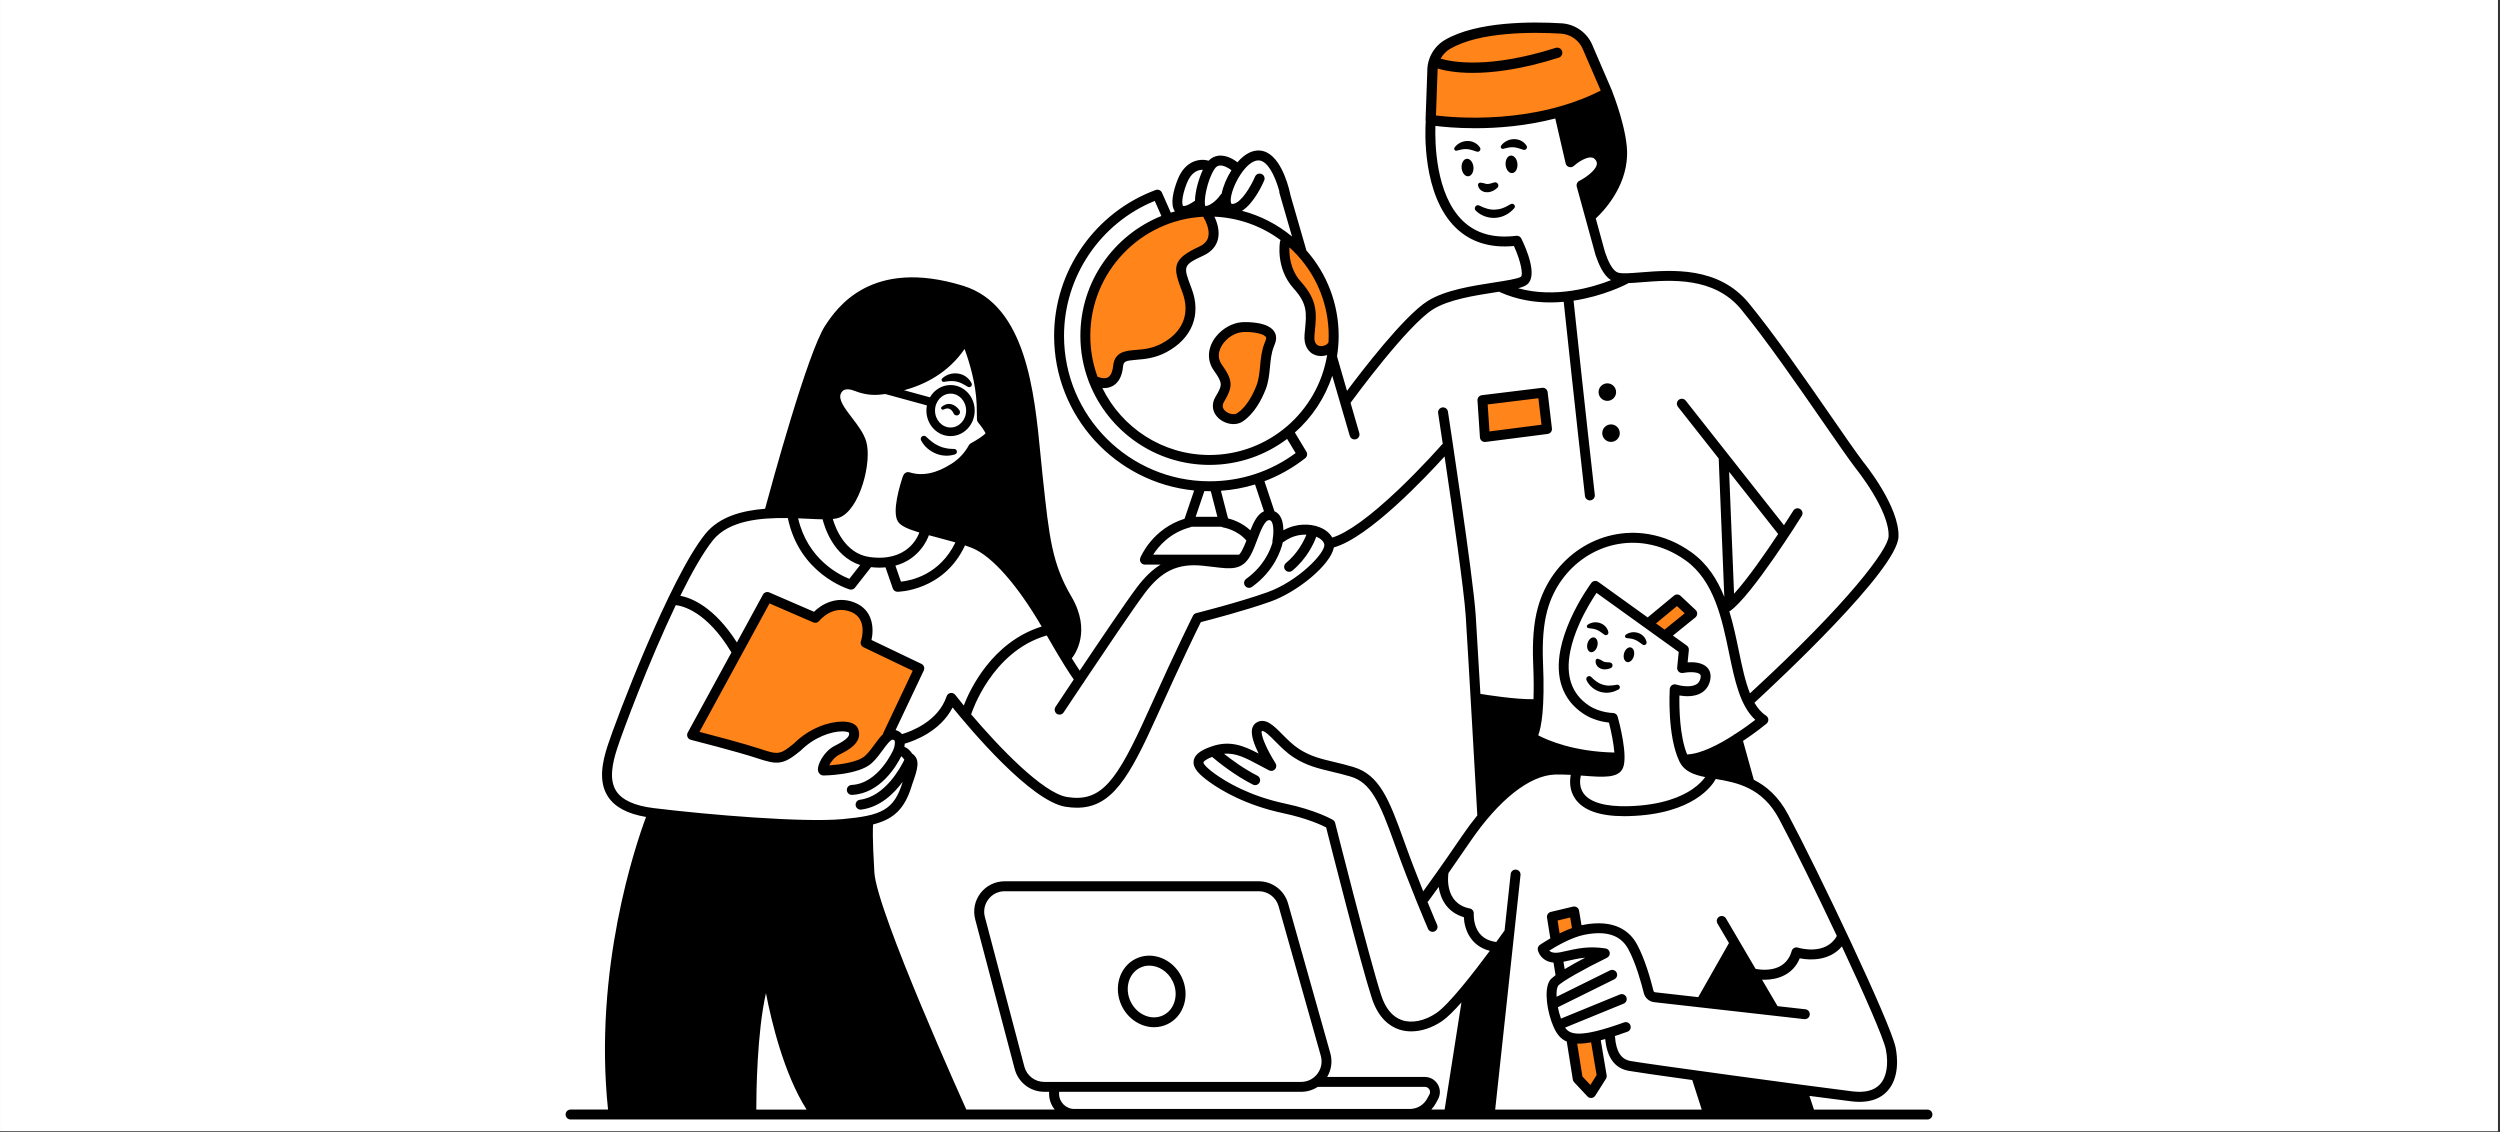
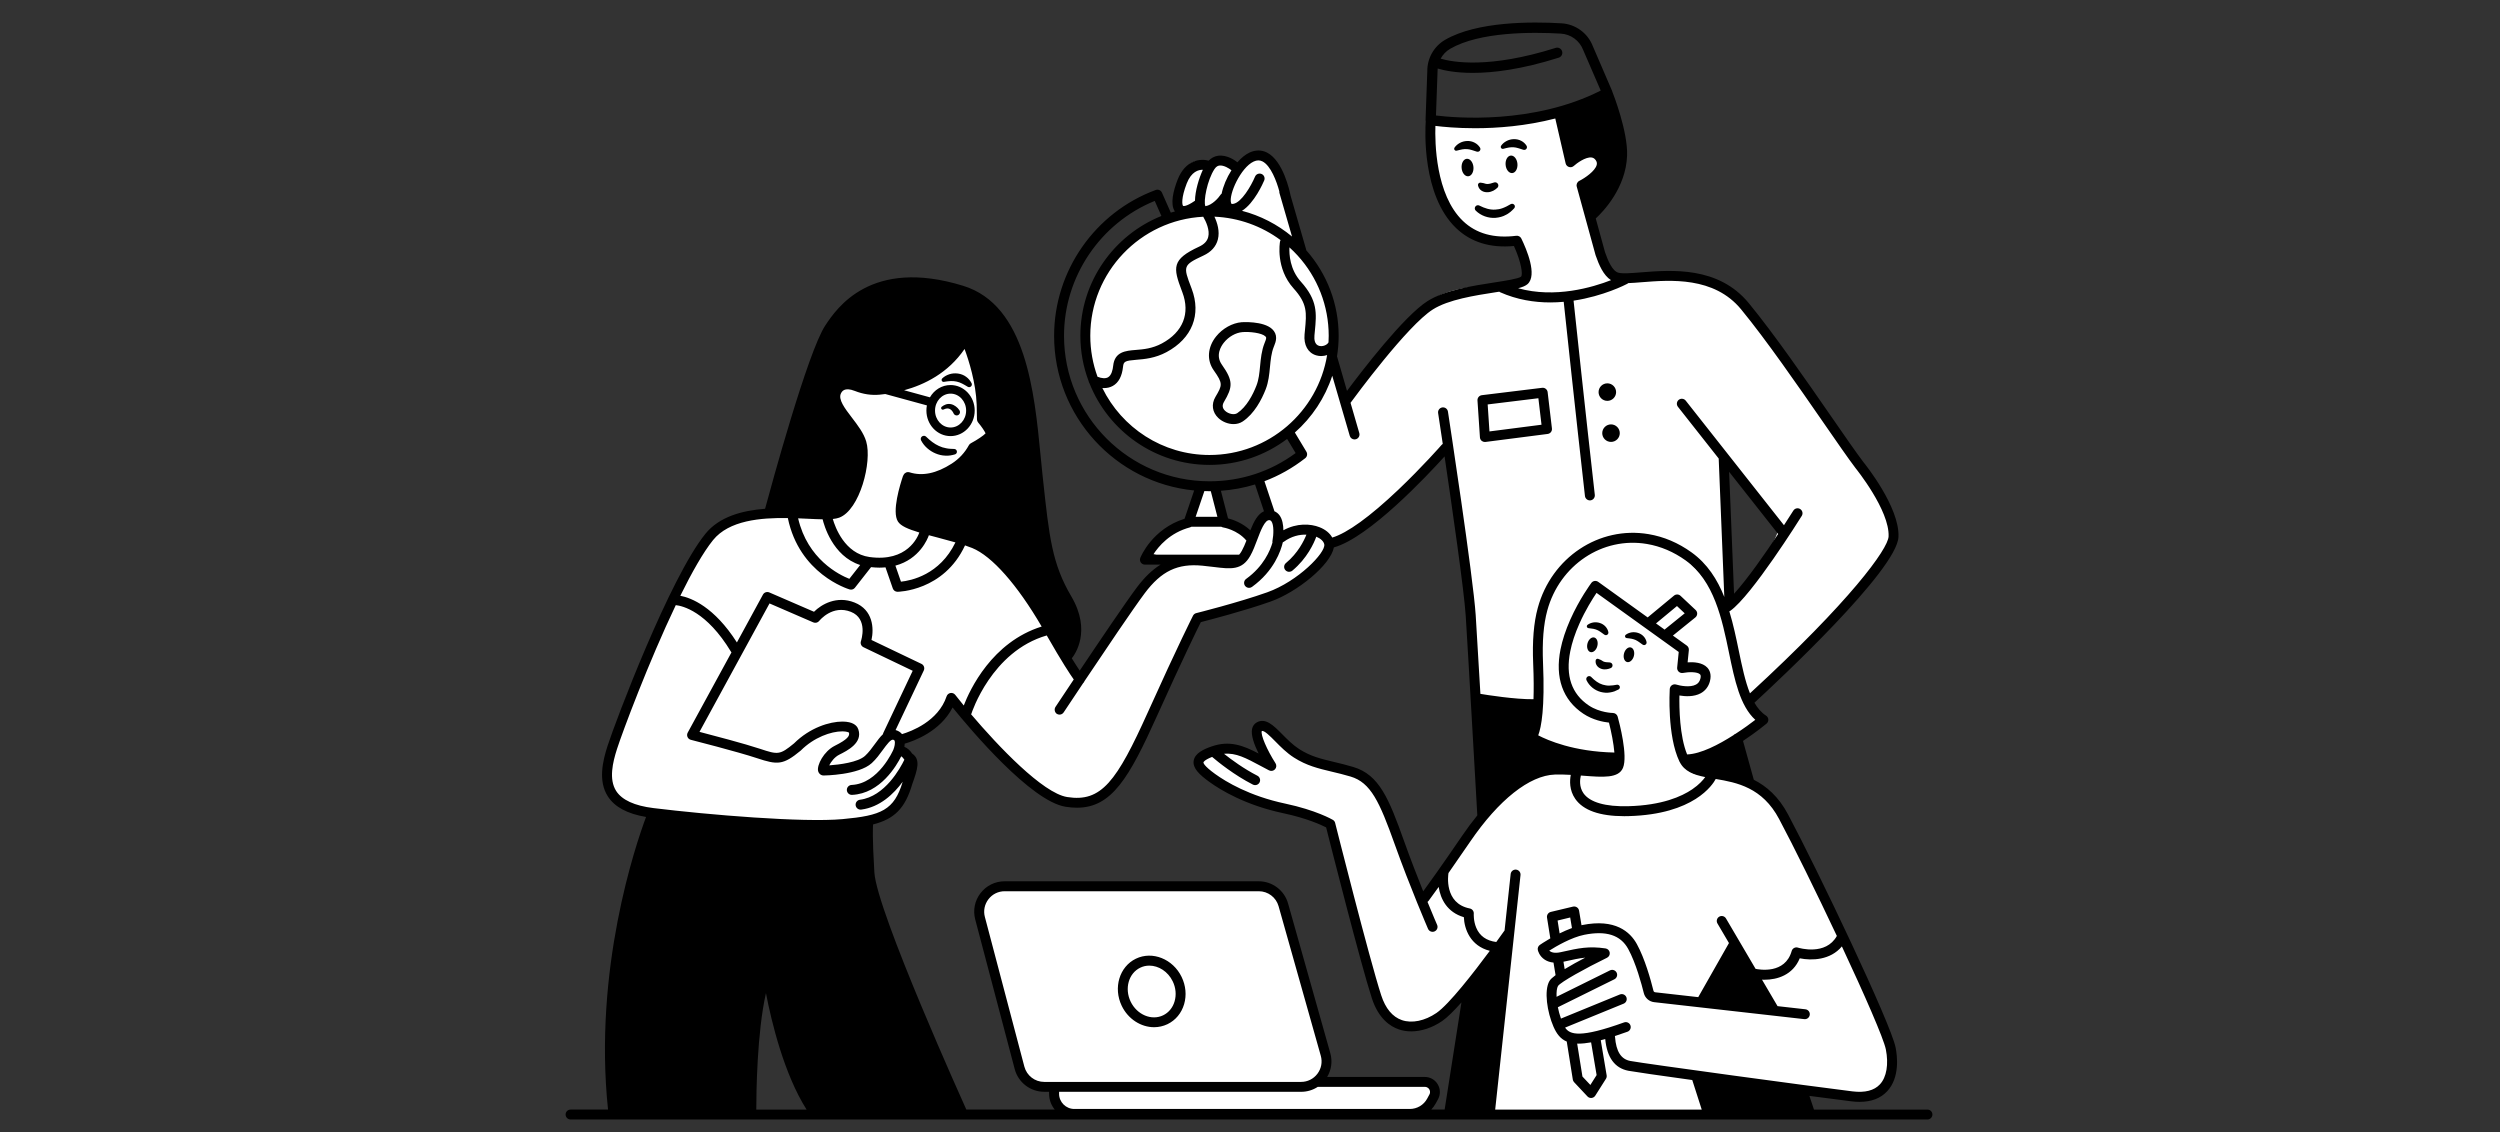
<svg xmlns="http://www.w3.org/2000/svg" width="806" viewBox="0 0 604.5 273.75" height="365" preserveAspectRatio="xMidYMid meet">
  <rect x="0" y="0" width="604.5" height="273.75" fill="#333333" stroke="none" />
  <defs>
    <clipPath id="5009e555c1">
      <path d="M 0.027 0 L 603.973 0 L 603.973 273.5 L 0.027 273.5 Z M 0.027 0 " clip-rule="nonzero" />
    </clipPath>
    <clipPath id="3c8a6963b6">
      <path d="M 136.762 5 L 467.211 5 L 467.211 271 L 136.762 271 Z M 136.762 5 " clip-rule="nonzero" />
    </clipPath>
  </defs>
  <g clip-path="url(#5009e555c1)">
-     <path fill="#ffffff" d="M 0.027 0 L 603.973 0 L 603.973 273.5 L 0.027 273.5 Z M 0.027 0 " fill-opacity="1" fill-rule="nonzero" />
-     <path fill="#ffffff" d="M 0.027 0 L 603.973 0 L 603.973 273.5 L 0.027 273.5 Z M 0.027 0 " fill-opacity="1" fill-rule="nonzero" />
-   </g>
+     </g>
  <path fill="#ffffff" d="M 262.656 81.191 C 262.656 64.73 275.996 51.391 292.457 51.391 C 308.918 51.391 322.258 64.73 322.258 81.191 C 322.258 97.652 308.918 110.992 292.457 110.992 C 275.996 110.992 262.656 97.652 262.656 81.191 Z M 302.504 52.621 C 309.195 53.957 314.777 60.211 314.777 60.211 C 314.777 60.211 315.004 55.973 311.652 49.496 C 308.301 43.016 306.516 37.219 303.613 37.441 C 300.711 37.668 299.598 40.348 299.598 40.348 C 299.598 40.348 299.824 39.227 296.695 38.785 C 293.57 38.34 292.008 40.121 292.008 40.121 C 292.008 40.121 289.105 36.996 286.426 41.242 C 283.746 45.488 284.645 51.062 284.645 51.062 C 287.77 49.719 295.801 51.289 302.504 52.621 Z M 456.805 253.273 C 458.445 261.312 454.871 266.367 448.766 265.176 C 444.727 264.391 424.535 262.102 409.953 260.215 L 412.465 269.789 L 360.238 268.75 L 364.703 226.191 L 362.621 229.32 C 362.621 229.32 350.57 245.836 344.762 247.617 C 338.957 249.402 334.352 245.09 333.301 241.965 C 332.254 238.836 321.84 199.559 321.84 199.559 C 321.84 199.559 307.406 194.352 300.566 192.715 C 293.73 191.074 289.848 184.531 289.848 184.531 C 289.699 182.004 293.863 181.262 297.582 181.262 C 301.301 181.262 305.469 183.043 305.469 183.043 C 305.469 183.043 303.98 178.43 304.574 176.199 C 305.164 173.965 306.508 174.863 308.742 178.43 C 310.973 181.996 318.113 184.828 324.359 186.02 C 330.605 187.211 333.582 191.379 335.078 194.352 C 336.566 197.328 344.449 217.266 344.449 217.266 L 348.547 212.758 C 348.465 211.98 348.473 211.469 348.473 211.469 C 348.473 211.469 355.32 200.75 362.758 192.723 C 370.195 184.684 381.73 186.324 381.73 186.324 C 388.422 187.441 391.328 186.098 391.477 182.453 C 390.285 184.164 382.625 182.973 377.938 181.414 C 373.25 179.852 369.461 179.852 371.469 175.605 C 373.477 171.367 372.141 160.875 372.586 150.391 C 372.762 146.293 374.402 142.781 376.332 140.016 C 375.148 141.445 374.164 142.977 373.484 144.59 C 370.355 151.957 371.922 170.031 371.922 170.031 C 369.02 171.816 356.969 168.695 356.969 168.695 C 356.969 168.695 355.848 151.285 355.184 142.809 C 354.512 134.328 349.602 107.992 349.602 107.992 C 349.602 107.992 335.543 121.605 331.965 125.402 C 328.391 129.195 321.809 132.547 321.809 132.547 C 321.695 135.449 314.555 140.918 309.531 143.59 C 304.508 146.262 290.113 149.398 290.113 149.398 C 290.113 149.398 281.301 167.145 280.738 168.594 C 280.18 170.039 273.375 191.25 261.883 194.367 C 250.402 197.488 233.473 172.117 233.426 172.055 C 233.199 172.613 233.09 172.941 233.09 172.941 L 229.961 169.152 C 229.961 169.152 228.402 171.832 223.938 176.07 C 219.477 180.309 218.133 179.195 217.246 177.852 C 216.973 177.453 216.668 177.277 216.285 177.324 C 217.934 177.926 217.398 181.867 217.398 181.867 C 217.398 181.867 219.332 181.715 220.668 184.102 C 222.004 186.484 218.59 191.832 217.691 193.625 C 216.797 195.41 215.461 198.238 209.879 198.832 C 204.297 199.422 183.316 199.871 171.266 198.238 C 159.211 196.602 145.082 197.496 146.566 184.996 C 148.055 172.496 162.34 144.598 162.34 144.598 C 162.34 144.598 166.578 134.777 173.496 128.082 C 180.414 121.387 199.832 124.508 199.832 124.508 C 200.266 127.828 201.418 130.012 203.312 131.648 C 200.824 128.418 199.832 124.508 199.832 124.508 C 199.832 124.508 202.961 123.723 205.527 121.828 C 208.094 119.934 208.766 112.008 208.766 108.992 C 208.766 105.977 204.754 101.066 202.633 98.5 C 200.512 95.93 202.969 93.699 202.969 93.699 C 204.754 92.141 205.426 93.477 209.773 94.035 C 214.125 94.594 217.699 93.699 223.387 91.805 C 229.082 89.91 233.656 82.656 233.656 82.656 C 233.656 82.656 233.656 82.656 235.105 86.117 C 236.551 89.582 237.113 95.602 237.113 97.609 C 237.113 99.617 238.23 101.961 238.781 103.633 C 239.344 105.305 239.117 105.527 237.887 106.535 C 236.664 107.543 235.992 108.207 232.082 112.672 C 228.18 117.133 219.469 116.352 219.469 116.352 C 219.469 116.352 217.461 122.707 217.98 125.316 C 218.5 127.922 223.594 128.625 223.594 128.625 C 237.543 130.746 239.109 133.875 244.238 138.336 C 249.371 142.797 254.281 153.066 254.281 153.066 C 254.125 153.102 253.98 153.141 253.82 153.172 L 261.09 163.555 C 261.09 163.555 275.934 141.68 277.715 139.559 C 279.238 137.762 283.738 135.879 288.816 135.352 C 281.598 135.504 277.789 133.496 277.789 133.496 C 279.125 129.922 287.457 125.906 287.457 125.906 L 289.984 118.172 L 293.855 117.879 L 295.938 126.211 C 297.129 125.914 302.926 129.035 302.926 129.035 C 302.926 129.035 302.629 130.676 301.438 133.051 C 300.246 135.426 300.543 134.387 291.547 135.207 C 297.68 135.207 298.574 136.215 300.359 134.871 C 302.141 133.539 304.375 123.828 307.613 124.379 L 304.039 116.23 C 309.844 114.223 314.531 109.086 314.531 109.086 L 310.957 104.848 C 317.648 100.16 322.562 88.332 322.562 88.332 L 325.016 97.484 C 325.016 97.484 338.852 79.184 344.883 73.602 C 350.906 68.02 363.184 69.363 363.184 69.363 C 367.867 69.137 368.766 66.684 368.539 63.117 C 368.316 59.539 364.965 57.98 364.965 57.98 C 344.652 60.883 345.547 28.293 345.547 28.293 C 353.066 30.676 377.465 27.703 377.465 27.703 L 380.441 38.266 C 380.441 38.266 385.945 35.738 387.137 38.562 C 388.328 41.387 382.969 44.809 382.969 44.809 C 382.969 44.809 386.238 59.836 387.582 63.41 C 388.926 66.988 393.309 67.133 393.309 67.133 C 393.309 67.133 408.488 66.684 415.406 68.914 C 422.324 71.145 428.582 82.527 428.582 82.527 L 428.371 83.062 C 436.082 93.645 453.016 116.918 455.59 120.691 C 458.941 125.602 459.164 126.051 455.59 133.863 C 452.016 141.68 435.273 158.418 430.812 162.211 C 427.363 165.137 424.852 168.863 423.27 168.977 C 424.695 171.84 425.902 173.824 425.902 173.824 C 425.902 173.824 417.863 180.516 412.953 182.746 C 408.043 184.98 407.816 184.754 406.035 180.742 C 405.844 180.316 405.691 179.812 405.57 179.277 C 405.73 180.547 405.945 181.805 406.258 182.973 C 408.043 189.668 415.266 186.914 415.266 186.914 C 415.266 186.914 424.191 188.105 428.211 192.57 C 432.227 197.031 445.328 226.496 445.328 226.496 C 445.328 226.496 455.164 245.242 456.805 253.273 Z M 204.984 175.766 C 205.465 175.973 205.91 176.301 206.375 176.797 C 206.535 176.965 206.641 177.133 206.711 177.285 C 207.289 176.309 206.609 175.812 204.984 175.766 Z M 196.258 177.836 C 197.922 177.207 199.258 176.676 200.379 176.285 C 200.059 176.352 199.723 176.422 199.379 176.492 C 197.809 176.844 196.578 177.438 195.531 178.125 C 195.762 178.027 196.004 177.934 196.258 177.836 Z M 199.824 186.762 C 200.715 186.562 201.707 186.418 202.711 186.242 C 202.41 186.266 202.113 186.293 201.832 186.316 C 198.707 186.539 199.152 186.988 200.273 183.859 C 200.93 182.02 201.977 181.18 203.227 180.309 C 202.266 180.805 201.387 181.348 201.016 182.004 C 199.824 184.082 197.145 187.363 199.824 186.762 Z M 223.418 128.996 C 222.746 130.312 219.898 134.809 212.102 135.762 C 218.59 137.824 222.562 130.723 223.418 128.996 Z M 233.434 172.008 C 233.535 171.816 235.816 167.656 238.773 162.93 C 235.785 166.664 234.105 170.352 233.434 172.008 Z M 314.707 128.227 C 312.164 128.441 309.645 129.402 309.645 129.402 C 309.766 128.738 309.668 128.074 309.477 127.449 C 309.461 129.172 308.867 130.969 308.867 130.969 C 308.867 130.969 309.293 129.914 314.707 128.227 Z M 355.23 223.488 C 354.887 222.449 354.711 221.531 354.641 221.012 C 354.734 221.93 354.938 222.754 355.23 223.488 Z M 397.758 195.383 C 406.164 195.281 410.898 192.027 413.273 189.578 C 411.066 191.633 406.586 194.289 397.758 195.383 Z M 412.168 162.754 C 412.281 163.098 412.336 163.496 412.312 163.992 C 412.367 163.488 412.312 163.09 412.168 162.754 Z M 388.816 131.379 C 410.305 126.594 417.961 148.965 418.781 155.965 C 419.055 158.273 419.824 160.844 420.766 163.281 C 419.199 156.93 417.223 147.031 417.223 147.031 C 424.812 142.566 430.172 127.836 430.172 127.836 L 417.473 111.535 C 417.641 115.094 418.793 139.633 418.793 142.117 C 418.793 144.797 417.23 147.031 417.23 147.031 C 412.098 134.082 401.387 128.73 393.574 130.066 C 392.016 130.34 390.414 130.785 388.816 131.379 Z M 378.16 162.656 C 378.32 164.832 379.098 166.617 380.168 168.078 C 379.496 166.594 378.883 164.809 378.16 162.656 Z M 428.973 244.938 L 424.062 236.156 C 424.062 236.156 421.832 232.438 420.789 230.207 C 419.75 227.977 419.152 228.566 419.152 228.566 L 411.113 242.5 Z M 424.734 236.191 C 424.758 236.191 424.773 236.191 424.797 236.191 C 424.773 236.191 424.758 236.191 424.734 236.191 Z M 424.277 236.172 C 424.332 236.172 424.406 236.184 424.484 236.184 C 424.414 236.184 424.34 236.184 424.277 236.172 Z M 424.094 236.164 C 424.117 236.164 424.164 236.172 424.254 236.172 C 424.18 236.172 424.125 236.164 424.094 236.164 Z M 442.016 229.992 C 438.578 231.566 434.188 230.359 434.188 230.359 C 434.188 230.359 438.426 231.91 442.016 229.992 Z M 341.484 261.605 L 318.57 261.16 C 318.57 261.16 322.441 259.969 320.953 254.312 C 319.465 248.66 310.094 217.562 310.094 217.562 C 310.094 217.562 309.051 214.293 305.477 214.293 C 301.902 214.293 243.277 213.547 243.277 213.547 C 243.277 213.547 235.984 215.484 236.434 220.984 C 236.879 226.488 245.805 260.711 248.484 261.605 C 251.164 262.504 255.035 262.797 255.035 262.797 C 255.035 262.797 254.883 267.711 257.266 268.605 C 259.648 269.5 343.125 269.195 343.125 269.195 C 343.125 269.195 347.441 266.668 347.137 263.992 C 346.844 261.312 341.484 261.605 341.484 261.605 Z M 341.484 261.605 " fill-opacity="1" fill-rule="evenodd" />
  <path fill="#000000" d="M 197.594 84.988 C 198.785 81.566 203.098 67.133 221.547 68.473 C 240 69.809 244.016 79.336 246.691 86.926 C 249.371 94.516 252.348 126.652 253.539 132.906 C 254.73 139.152 258.602 143.766 260.09 148.973 C 261.578 154.18 257.707 159.09 257.707 159.09 C 257.707 159.09 254.434 153.883 251.754 148.973 C 249.078 144.062 242.973 136.023 237.918 132.602 C 232.855 129.18 219.621 127.242 217.98 125.309 C 216.34 123.371 219.621 115.637 219.621 115.637 C 219.621 115.637 221.699 116.086 227.355 114.742 C 233.008 113.406 235.984 108.047 235.984 108.047 C 235.984 108.047 239.855 105.367 239.559 104.473 C 239.262 103.578 237.625 100.602 237.625 100.602 C 238.215 95.844 233.906 82.445 233.906 82.445 C 233.906 82.445 233.906 82.445 230.035 86.613 C 226.164 90.781 219.766 92.27 214.109 93.906 C 208.457 95.547 206.969 91.379 203.992 93.164 C 201.016 94.949 201.914 96.883 205.031 101.348 C 208.961 106.961 208.75 106.703 208.457 112.949 C 208.16 119.195 203.84 123.965 200.723 124.41 C 197.594 124.859 186.141 123.82 186.141 123.82 L 187.926 116.527 C 187.926 116.535 196.402 88.406 197.594 84.988 Z M 157.422 196.359 C 157.422 196.359 143.137 246.355 148.941 268.676 L 181.312 268.676 C 181.312 268.676 182.871 241.004 185.324 236.758 C 185.324 236.758 192.242 266.445 197.602 269.566 L 232.863 269.566 C 232.863 269.566 227.73 257.512 224.164 249.473 C 220.59 241.438 213.895 226.039 212.336 218.449 C 210.773 210.859 209.43 204.613 209.879 198.809 C 209.871 198.816 179.52 201.719 157.422 196.359 Z M 377.488 27.703 L 380.465 38.266 C 380.465 38.266 384.633 35.586 386.414 37.371 C 388.199 39.156 385.969 43.473 382.992 44.809 L 384.93 51.656 C 384.93 51.656 394.551 46.816 391.918 32.906 C 389.84 21.895 388.344 22.496 388.344 22.496 Z M 356.961 168.688 L 358.742 197.633 C 358.742 197.633 365.293 187.219 373.027 186.324 C 380.762 185.426 388.801 187.516 390.887 185.426 C 392.973 183.34 391.477 182.453 391.477 182.453 C 391.477 182.453 381.656 185.133 370.645 177.988 L 371.906 170.031 Z M 350.113 268.453 L 360.23 268.75 L 364.695 226.191 L 355.168 239.582 Z M 408.145 183.043 C 408.145 183.043 408.145 186.617 415.289 186.914 C 422.43 187.211 423.621 189.891 423.621 189.891 L 419.75 179.477 Z M 428.973 244.938 L 419.152 228.566 L 411.113 241.957 Z M 409.93 260.414 L 413.504 269.637 L 437.609 269.047 L 435.531 263.688 Z M 409.93 260.414 " fill-opacity="1" fill-rule="evenodd" />
-   <path fill="#ff8419" d="M 382.848 9.25 C 385.977 11.328 388.352 22.496 388.352 22.496 C 371.234 33.211 345.57 28.301 345.57 28.301 C 345.57 28.301 345.5 24.727 345.793 19.672 C 346.09 14.609 347.73 13.121 347.73 13.121 C 357.703 2.852 379.723 7.164 382.848 9.25 Z M 180.488 181.852 C 185.695 183.492 188.668 183.188 189.859 182.746 C 191.051 182.301 197.156 177.684 199.387 176.5 C 201.617 175.309 205.938 173.824 206.375 176.797 C 206.824 179.773 202.953 180.371 201.016 182.004 C 199.082 183.645 198.34 186.02 199.824 186.762 C 201.312 187.508 208.008 185.426 209.496 184.082 C 210.984 182.746 214.855 177.684 214.855 177.684 L 222.148 162.066 L 209.648 155.219 C 209.648 155.219 212.469 149.566 206.824 146.887 C 201.168 144.207 196.555 148.965 196.555 148.965 L 185.695 144.949 L 167.539 177.684 C 167.539 177.684 175.281 180.211 180.488 181.852 Z M 287.547 51.949 C 283.973 52.398 276.5 55.629 272.141 58.535 C 267.793 61.438 263.879 70.809 262.207 76.832 C 260.539 82.855 263.992 89.781 264.777 91.789 C 265.559 93.797 267.68 92.57 269.238 91.117 C 270.797 89.668 269.801 86.766 271.695 86.543 C 273.59 86.316 280.066 84.309 283.41 82.527 C 286.762 80.742 287.648 77.617 287.984 74.379 C 288.32 71.137 285.195 67.793 285.754 64.445 C 286.316 61.094 291 60.98 293.121 57.637 C 295.238 54.293 292.449 51.383 292.449 51.383 C 292.449 51.383 291.113 51.512 287.547 51.949 Z M 295.023 81.414 C 295.023 81.414 292.344 84.43 293.801 87.438 C 295.258 90.445 296.703 91.34 296.031 93.684 C 295.359 96.027 293.465 99.379 296.59 100.602 C 299.719 101.824 303.398 97.363 304.629 94.242 C 305.859 91.125 305.852 86.766 306.859 84.309 C 307.867 81.855 308.867 80.961 306.637 79.848 C 304.398 78.734 297.918 76.504 295.023 81.414 Z M 310.867 58.094 C 310.867 58.094 309.422 63.898 311.875 66.797 C 314.332 69.691 316.004 70.922 316.449 73.938 C 316.898 76.953 315.555 80.184 316.562 82.641 C 317.57 85.094 319.242 86.879 321.359 84.309 C 323.48 81.742 323.367 80.734 322.695 76.945 C 322.023 73.152 321.023 67.793 319.234 65.898 C 317.449 64.004 310.867 58.094 310.867 58.094 Z M 359.191 96.594 L 359.641 105.227 L 373.477 103.145 L 372.578 94.812 Z M 402.34 153.438 L 408.891 148.523 L 405.691 145.324 L 399.812 150.91 Z M 382.023 224.816 L 381.395 220.906 L 375.738 221.984 L 376.508 227.168 Z M 386.215 250.832 L 380.043 251.008 L 381.41 260.23 L 384.832 264.551 L 387.809 260.68 Z M 386.215 250.832 " fill-opacity="1" fill-rule="evenodd" />
  <g clip-path="url(#3c8a6963b6)">
    <path fill="#000000" d="M 222.723 106.496 C 222.523 106.121 222.668 105.656 223.043 105.465 C 223.348 105.305 223.707 105.367 223.938 105.594 L 224.02 105.672 C 224.426 106.074 224.945 106.52 225.434 106.887 C 225.938 107.266 226.473 107.574 227.027 107.832 C 227.578 108.09 228.16 108.281 228.77 108.383 C 229.379 108.52 230.008 108.535 230.672 108.559 L 230.746 108.559 C 231.113 108.574 231.402 108.887 231.387 109.254 C 231.379 109.551 231.168 109.793 230.906 109.871 C 230.168 110.086 229.379 110.238 228.578 110.176 C 227.777 110.152 226.977 109.961 226.234 109.648 C 225.492 109.344 224.805 108.902 224.211 108.383 C 223.602 107.84 223.125 107.266 222.723 106.496 Z M 233.617 91.117 C 233.059 90.691 232.352 90.422 231.641 90.324 C 230.93 90.223 230.211 90.285 229.562 90.492 C 228.906 90.707 228.328 91.02 227.816 91.516 C 227.715 91.621 227.648 91.781 227.684 91.941 C 227.723 92.203 227.969 92.379 228.234 92.34 L 228.32 92.324 C 228.832 92.246 229.387 92.156 229.891 92.141 C 230.395 92.125 230.875 92.164 231.32 92.27 C 231.77 92.379 232.191 92.516 232.617 92.738 C 233.059 92.934 233.465 93.227 233.961 93.5 L 234.039 93.539 C 234.215 93.637 234.441 93.645 234.633 93.547 C 234.961 93.387 235.09 92.996 234.938 92.676 C 234.625 92.078 234.191 91.523 233.617 91.117 Z M 393.414 160.082 C 394.07 160.258 394.812 159.609 395.07 158.633 C 395.324 157.66 394.996 156.73 394.34 156.555 C 393.688 156.379 392.941 157.027 392.688 158.004 C 392.43 158.977 392.758 159.906 393.414 160.082 Z M 385.504 154.148 C 384.848 153.973 384.105 154.621 383.848 155.594 C 383.594 156.57 383.922 157.5 384.578 157.676 C 385.23 157.852 385.977 157.203 386.23 156.227 C 386.488 155.25 386.16 154.324 385.504 154.148 Z M 387.848 160.004 C 387.688 159.953 387.598 159.891 387.496 159.824 C 387.391 159.777 387.246 159.641 387.094 159.578 L 386.473 159.324 C 386.441 159.305 386.398 159.297 386.359 159.289 C 386.105 159.258 385.863 159.434 385.832 159.691 C 385.762 160.211 385.887 160.625 386.184 161.027 C 386.48 161.41 386.918 161.641 387.328 161.762 C 387.75 161.883 388.145 161.875 388.504 161.824 C 388.863 161.777 389.199 161.664 389.504 161.531 C 389.727 161.426 389.895 161.203 389.91 160.938 C 389.941 160.547 389.648 160.211 389.254 160.18 L 389.184 160.172 C 388.91 160.145 388.656 160.137 388.422 160.121 C 388.199 160.09 387.992 160.066 387.848 160.004 Z M 385.023 166.266 C 385.602 166.746 386.297 167.113 387.039 167.312 C 387.785 167.504 388.566 167.574 389.305 167.434 C 389.68 167.398 390.023 167.266 390.375 167.168 C 390.711 167.039 391.039 166.879 391.352 166.719 C 391.582 166.602 391.719 166.344 391.68 166.074 C 391.621 165.738 391.301 165.512 390.965 165.57 L 390.902 165.578 C 390.293 165.68 389.719 165.785 389.16 165.777 C 388.598 165.801 388.062 165.695 387.551 165.551 C 387.039 165.402 386.559 165.16 386.105 164.848 C 385.664 164.543 385.191 164.137 384.84 163.777 L 384.762 163.688 C 384.551 163.48 384.223 163.418 383.945 163.555 C 383.602 163.723 383.457 164.145 383.625 164.496 C 383.984 165.227 384.434 165.777 385.023 166.266 Z M 384.082 151.883 L 384.184 151.898 C 384.551 151.949 384.953 151.98 385.289 152.051 C 385.633 152.125 385.938 152.219 386.215 152.34 C 386.488 152.477 386.75 152.605 387.008 152.797 C 387.289 152.965 387.535 153.203 387.887 153.43 L 387.977 153.484 C 388.102 153.57 388.27 153.605 388.43 153.57 C 388.758 153.5 388.977 153.18 388.902 152.844 C 388.801 152.355 388.566 151.883 388.199 151.492 C 387.848 151.102 387.359 150.797 386.84 150.637 C 386.32 150.469 385.777 150.43 385.273 150.508 C 384.762 150.598 384.305 150.766 383.871 151.086 C 383.785 151.156 383.711 151.262 383.695 151.379 C 383.664 151.629 383.832 151.852 384.082 151.883 Z M 393.316 154.285 L 393.422 154.301 C 393.789 154.348 394.191 154.379 394.527 154.453 C 394.871 154.523 395.172 154.621 395.453 154.738 C 395.727 154.875 395.988 155.004 396.246 155.195 C 396.523 155.363 396.773 155.602 397.125 155.828 L 397.211 155.883 C 397.34 155.973 397.508 156.004 397.668 155.973 C 397.996 155.898 398.211 155.578 398.141 155.242 C 398.035 154.754 397.805 154.285 397.438 153.891 C 397.086 153.5 396.598 153.195 396.078 153.035 C 395.559 152.867 395.012 152.828 394.508 152.906 C 393.996 152.996 393.543 153.164 393.109 153.484 C 393.023 153.555 392.949 153.66 392.934 153.781 C 392.902 154.035 393.07 154.258 393.316 154.285 Z M 467.258 269.492 C 467.258 270.156 466.723 270.691 466.059 270.691 L 137.961 270.691 C 137.297 270.691 136.762 270.156 136.762 269.492 C 136.762 268.828 137.297 268.293 137.961 268.293 L 147.023 268.293 C 143.457 234.398 153.688 204.301 156.215 197.543 C 151.656 196.762 148.605 195.121 146.961 192.539 C 144.617 188.867 145.695 184.109 146.902 180.371 C 148.91 174.16 161.941 139.758 170.547 129.098 C 173.922 124.914 179.453 123.453 184.996 123.02 C 186.398 117.828 195.316 85.047 199.57 78.672 C 202.281 74.602 210.535 62.211 232.914 69.113 C 248.094 73.793 250.117 94.781 251.605 110.102 C 251.754 111.68 251.898 113.191 252.059 114.629 L 252.188 115.82 C 253.699 129.898 254.395 136.32 259.043 144.207 C 263.984 152.598 259.898 158.266 259.16 159.18 C 259.992 160.523 260.625 161.488 261.074 162.16 C 265.855 155.02 272.23 145.582 274.91 142.016 C 276.727 139.598 278.59 137.793 280.621 136.527 L 276.836 136.527 C 276.438 136.527 276.07 136.328 275.844 136 C 275.621 135.672 275.582 135.25 275.727 134.879 C 275.844 134.586 278.637 127.867 286.426 125.434 L 288.746 118.598 C 269.758 116.727 254.883 100.676 254.883 81.199 C 254.883 65.531 264.754 51.367 279.445 45.938 C 280.035 45.719 280.699 46 280.957 46.578 L 283.098 51.414 C 283.426 51.312 283.762 51.223 284.09 51.129 C 282.875 49.367 283.723 46.082 284.73 43.488 C 286.625 38.609 290.336 38.297 292.25 38.852 C 292.879 38.195 293.656 37.785 294.527 37.66 C 296.734 37.348 298.801 38.906 299.207 39.242 C 300.109 38.203 301.117 37.363 302.148 36.883 C 303.59 36.219 305.047 36.219 306.363 36.891 C 310.293 38.891 311.852 46.281 312.02 47.113 C 312.027 47.137 312.02 47.16 312.027 47.176 L 315.82 60.309 C 315.844 60.379 315.852 60.453 315.859 60.523 C 320.906 66.234 323.688 73.555 323.688 81.191 C 323.688 82.887 323.543 84.551 323.289 86.176 C 323.297 86.191 323.297 86.199 323.305 86.215 L 325.703 94.516 C 329.184 89.844 339.453 76.434 345.172 72.809 C 349.371 70.145 356.008 69.121 361.336 68.297 C 363.957 67.891 367.223 67.387 367.781 66.898 C 368.285 66.449 367.844 63.395 366.07 59.484 C 360.352 60.02 355.648 58.566 352.09 55.156 C 343.805 47.215 344.594 31.414 344.746 29.301 C 344.723 29.188 344.691 29.086 344.699 28.965 L 345.121 17.184 C 345.098 14.082 346.738 11.195 349.418 9.633 C 357.129 5.156 370.371 5.203 377.578 5.637 C 380.953 5.836 383.922 7.996 385.137 11.145 L 389.809 21.992 C 389.848 22.078 389.871 22.168 389.887 22.254 C 389.902 22.285 389.918 22.312 389.926 22.344 C 390.078 22.727 393.629 31.781 393.43 37.594 C 393.164 45.441 387.656 51.16 385.855 52.824 L 388.094 60.98 C 388.824 63.066 389.871 65.594 391.391 65.957 C 392.422 66.203 394.43 66.043 396.758 65.859 C 404.219 65.266 415.496 64.371 422.84 73.281 C 428.965 80.719 436.66 91.852 442.848 100.793 C 446.062 105.449 448.848 109.465 450.551 111.711 C 450.887 112.117 459.363 122.605 459.051 129.824 C 458.707 137.809 430.004 164.594 424.223 169.918 C 424.98 171.23 425.895 172.305 427.027 173.039 C 427.348 173.246 427.559 173.59 427.582 173.973 C 427.605 174.359 427.445 174.727 427.148 174.973 C 426.934 175.156 424.621 177.062 421.461 179.156 L 424.07 188.547 C 427.102 190.082 430.043 192.578 432.348 196.922 C 439.578 210.5 457.188 247.418 458.355 253.273 C 458.773 255.352 459.402 260.543 456.332 263.855 C 454.75 265.566 452.504 266.43 449.641 266.43 C 449.008 266.43 448.352 266.391 447.656 266.301 C 445.68 266.062 442.023 265.59 437.516 264.988 L 438.617 268.301 L 466.059 268.301 C 466.723 268.293 467.258 268.828 467.258 269.492 Z M 434.867 264.629 C 427.844 263.695 419.32 262.543 411.832 261.512 L 414.016 268.293 L 436.09 268.293 Z M 455.996 253.738 C 455.461 251.074 450.824 240.508 445.367 228.84 C 442.602 232.176 438.082 232.312 435.18 231.719 C 433.508 235.781 429.723 236.902 426.645 236.902 C 426.445 236.902 426.246 236.895 426.055 236.887 L 429.812 243.285 L 436.547 244.043 C 437.203 244.117 437.684 244.715 437.602 245.371 C 437.531 246.027 436.938 246.508 436.273 246.426 L 399.973 242.324 C 398.773 242.188 397.773 241.309 397.477 240.141 C 396.965 238.07 395.574 232.871 393.695 229.449 C 391.855 226.09 388.375 224.969 383.082 226.031 C 379.953 226.656 376.273 228.816 374.602 229.871 C 375.02 230.246 375.82 230.582 377.379 230.238 L 377.867 230.129 C 381.656 229.281 384.16 228.727 388.223 229.328 C 388.742 229.406 389.152 229.809 389.23 230.328 C 389.312 230.848 389.047 231.359 388.566 231.59 C 383.383 234.117 377.379 237.445 376.723 238.414 C 376.441 238.895 376.332 239.844 376.379 241.027 L 389.297 234.637 C 389.887 234.344 390.605 234.59 390.902 235.184 C 391.199 235.773 390.949 236.492 390.359 236.789 L 376.691 243.547 C 376.867 244.453 377.121 245.387 377.441 246.293 L 391.688 240.461 C 392.301 240.211 392.996 240.508 393.254 241.117 C 393.5 241.73 393.215 242.43 392.598 242.684 L 378.441 248.473 C 379.578 250.203 382.098 251.043 392.703 247.219 C 393.324 246.996 394.016 247.316 394.238 247.938 C 394.461 248.562 394.141 249.25 393.52 249.473 C 392.43 249.867 391.43 250.203 390.48 250.516 C 390.496 250.578 390.512 250.641 390.512 250.715 C 390.781 254.273 391.965 256.121 394.223 256.543 C 397.637 257.184 438.609 262.758 447.934 263.895 C 450.941 264.262 453.176 263.695 454.559 262.199 C 456.18 260.48 456.707 257.305 455.996 253.738 Z M 384.727 252.043 C 383.594 252.242 382.586 252.352 381.723 252.352 C 381.602 252.352 381.48 252.344 381.359 252.344 L 382.633 260.305 L 384.551 262.344 L 386.062 259.953 Z M 378.336 234.336 C 379.859 233.406 381.641 232.43 383.312 231.559 C 381.793 231.711 380.289 232.047 378.395 232.473 L 378.043 232.551 Z M 377.113 225.695 C 378.059 225.234 379.066 224.777 380.098 224.402 L 379.672 221.848 L 376.625 222.586 Z M 419.48 230.43 L 413.242 241.414 L 426.836 242.949 Z M 414.863 188.355 C 414.152 189.715 409.617 196.914 393.812 197.336 C 393.445 197.344 393.094 197.352 392.742 197.352 C 386.816 197.352 382.832 195.945 380.898 193.168 C 379.434 191.066 379.547 188.754 379.816 187.363 C 378.539 187.289 377.234 187.25 375.961 187.289 C 369.844 187.492 362.383 193.402 355.488 203.512 C 353.426 206.535 351.68 209.055 350.242 211.102 C 350.168 211.547 349.137 218.434 355.391 219.668 C 355.992 219.785 356.406 220.328 356.359 220.938 C 356.359 220.953 356.246 222.641 356.953 224.328 C 357.785 226.32 359.422 227.473 361.797 227.777 C 362.879 226.297 363.613 225.25 363.805 224.984 L 365.277 211.34 C 365.348 210.684 365.934 210.203 366.598 210.277 C 367.254 210.348 367.734 210.941 367.66 211.598 L 361.535 268.301 L 411.48 268.301 L 409.188 261.152 C 401.371 260.07 395.141 259.176 393.773 258.918 C 390.453 258.297 388.566 255.711 388.145 251.242 C 387.766 251.344 387.414 251.434 387.062 251.531 L 388.488 260.008 C 388.535 260.297 388.48 260.598 388.32 260.848 L 385.734 264.934 C 385.535 265.246 385.207 265.453 384.832 265.484 C 384.793 265.484 384.754 265.492 384.719 265.492 C 384.391 265.492 384.074 265.359 383.848 265.117 L 380.617 261.672 C 380.449 261.496 380.344 261.277 380.305 261.039 L 378.84 251.848 C 377.297 251.203 376.379 249.953 375.633 248.25 C 374.105 244.738 373.301 239.516 374.66 237.199 C 374.883 236.805 375.418 236.324 376.137 235.789 L 375.633 232.75 C 374.844 232.68 374.148 232.453 373.539 232.062 C 372.188 231.191 371.875 229.863 371.844 229.711 C 371.746 229.238 371.941 228.75 372.332 228.48 C 372.426 228.414 373.418 227.734 374.867 226.895 L 374.066 221.867 C 373.973 221.25 374.363 220.656 374.973 220.504 L 380.352 219.219 C 380.672 219.145 381.016 219.203 381.297 219.387 C 381.578 219.57 381.762 219.859 381.816 220.188 L 382.41 223.723 C 382.473 223.703 382.535 223.688 382.609 223.672 C 390.543 222.082 394.164 225.305 395.797 228.289 C 397.734 231.824 399.141 236.871 399.805 239.559 C 399.852 239.766 400.027 239.91 400.234 239.934 L 410.641 241.109 C 410.648 241.094 410.648 241.078 410.656 241.07 L 418.062 228.031 L 415.281 223.297 C 414.945 222.73 415.137 221.992 415.703 221.656 C 416.273 221.32 417.008 221.512 417.344 222.082 L 424.5 234.27 C 425.375 234.453 431.645 235.59 433.227 229.953 C 433.316 229.641 433.523 229.375 433.812 229.223 C 434.098 229.07 434.434 229.031 434.738 229.137 C 435.012 229.223 441.48 231.152 444.152 226.312 C 439.168 215.738 433.723 204.672 430.188 198.039 C 426.148 190.395 419.941 189.211 414.863 188.355 Z M 359.137 268.293 L 363.293 229.809 C 361.488 232.277 358.934 235.695 356.359 238.859 C 356.359 238.867 356.359 238.867 356.359 238.879 L 353.465 257.344 L 352.152 265.703 L 351.746 268.293 Z M 349.312 268.293 L 349.777 265.324 L 351.09 256.969 L 353.375 242.387 C 351.594 244.395 349.945 246.043 348.707 246.891 C 346.316 248.523 343.676 249.387 341.227 249.387 C 340.18 249.387 339.172 249.227 338.238 248.906 C 336.148 248.195 333.316 246.309 331.711 241.363 C 328.992 233.008 321.762 204.422 320.656 200.062 C 319.496 199.473 315.98 197.84 310.285 196.633 C 301.184 194.695 295.184 191.066 292.426 189.066 C 289.961 187.281 288.371 185.738 288.625 183.965 C 288.898 182.125 291.082 181.141 292.953 180.492 C 297.32 178.973 300.582 180.246 304.332 182.203 C 303.316 180.148 302.406 177.734 302.758 176.215 C 302.91 175.559 303.277 175.039 303.812 174.719 C 305.965 173.422 307.957 175.43 310.051 177.551 C 311.25 178.766 312.621 180.148 314.156 181.133 C 316.883 182.883 319.395 183.484 322.578 184.242 C 323.961 184.57 325.527 184.949 327.238 185.461 C 333.5 187.324 335.852 193.16 339.484 203.32 C 341.043 207.691 342.723 212.004 344.133 215.523 C 345.395 213.789 348.539 209.438 353.504 202.152 C 354.727 200.352 355.969 198.695 357.215 197.16 C 356.984 193.129 354.969 157.523 354.41 148.887 C 354.016 142.773 351.145 122.852 349.297 110.367 C 345.219 114.879 331.07 129.992 322.535 132.363 C 321.73 136.625 313.645 143.191 307.195 145.469 C 301.023 147.66 292.555 149.867 290.363 150.43 C 289.457 152.234 286.02 159.227 279.766 173.102 C 273.016 188.09 268.816 195.305 260.402 195.305 C 259.531 195.305 258.617 195.227 257.648 195.074 C 249.285 193.746 234.727 176.492 230.336 171.07 C 227.363 176.871 221.043 179.156 218.758 179.82 C 218.75 180.086 218.723 180.34 218.684 180.59 C 219.445 180.883 220.102 181.5 220.555 182.211 C 222.605 183.621 221.922 185.867 220.578 189.617 C 218.859 195.48 216.254 198.031 211.109 199.352 C 211.07 199.785 210.902 202.336 211.422 210.941 C 212 220.434 233.426 267.773 233.641 268.254 C 233.648 268.27 233.648 268.277 233.656 268.293 L 255.035 268.293 C 254.18 267.246 253.668 265.91 253.668 264.453 L 253.668 263.992 L 252.469 263.992 C 249.133 263.992 246.207 261.734 245.359 258.512 L 235.809 222.32 C 235.223 220.098 235.688 217.777 237.094 215.957 C 238.504 214.133 240.621 213.094 242.926 213.094 L 304.375 213.094 C 307.652 213.094 310.562 215.293 311.453 218.449 L 321.664 254.641 C 322.227 256.617 321.938 258.672 320.906 260.406 L 344.516 260.406 C 345.812 260.406 346.977 261.07 347.641 262.184 C 348.305 263.293 348.34 264.637 347.723 265.781 L 347.188 266.766 C 346.883 267.324 346.508 267.836 346.082 268.293 Z M 319.371 255.297 L 309.156 219.105 C 308.555 216.98 306.598 215.5 304.383 215.5 L 242.934 215.5 C 241.383 215.5 239.949 216.203 239.008 217.434 C 238.062 218.668 237.742 220.227 238.145 221.723 L 247.691 257.91 C 248.27 260.086 250.234 261.605 252.484 261.605 L 314.594 261.605 C 316.164 261.605 317.602 260.887 318.547 259.641 C 319.496 258.383 319.793 256.801 319.371 255.297 Z M 256.082 264.461 C 256.082 266.492 257.738 268.148 259.77 268.148 L 340.891 268.148 C 342.652 268.148 344.266 267.188 345.098 265.637 L 345.633 264.645 C 345.938 264.086 345.715 263.598 345.609 263.414 C 345.5 263.23 345.18 262.805 344.539 262.805 L 318.633 262.805 C 317.457 263.574 316.074 264 314.609 264 L 256.09 264 L 256.09 264.461 Z M 202.93 182.484 C 201.777 183.059 200.938 184.211 200.504 185.066 C 202.961 184.898 207.465 184.324 209.168 182.766 C 210.055 181.949 210.809 180.918 211.543 179.91 C 212.16 179.062 212.789 178.195 213.477 177.551 C 213.492 177.438 213.527 177.324 213.582 177.223 L 220.691 162.195 L 208.793 156.5 C 208.238 156.234 207.977 155.602 208.176 155.027 C 208.246 154.812 209.957 149.605 205.742 147.941 C 201.305 146.184 198.219 149.973 198.082 150.141 C 197.746 150.566 197.164 150.707 196.668 150.5 L 186.07 145.91 L 169.137 176.965 C 172.395 177.812 180.086 179.836 183.797 181.07 C 188.141 182.516 188.566 182.562 191.988 179.758 C 195.844 175.926 200.617 174.477 203.703 174.477 C 204.32 174.477 204.871 174.535 205.336 174.645 C 206.809 174.988 207.352 175.773 207.543 176.367 C 208.648 179.621 204.93 181.484 202.93 182.484 Z M 369.051 178.316 C 369.059 177.926 369.18 177.629 369.492 177.422 C 369.668 177.125 370.324 175.766 370.652 171.48 C 370.598 171.48 370.539 171.48 370.484 171.48 C 366.215 171.48 360.312 170.598 358.086 170.23 C 358.641 179.828 359.207 189.785 359.48 194.543 C 365.078 188.434 370.738 185.059 375.891 184.891 C 378.328 184.812 380.824 185.004 383.031 185.172 C 385.902 185.387 389.824 185.691 390.223 184.73 C 390.262 184.629 390.301 184.5 390.328 184.355 C 377.09 184.074 369.988 179.469 369.684 179.27 C 369.34 179.055 369.043 178.734 369.051 178.316 Z M 384.184 170.59 C 386.824 172.352 389.965 172.398 390 172.398 C 390.535 172.406 391.008 172.766 391.152 173.277 C 391.582 174.84 393.652 182.746 392.438 185.668 C 391.375 188.227 387.617 187.938 382.848 187.57 C 382.656 187.555 382.449 187.539 382.25 187.523 C 382.031 188.418 381.793 190.258 382.887 191.816 C 384.434 194.008 388.199 195.09 393.758 194.938 C 401.859 194.723 406.617 192.602 409.176 190.859 C 410.848 189.723 411.816 188.602 412.32 187.898 C 409.57 187.348 407.305 186.531 406.156 184.25 C 406.145 184.242 406.145 184.234 406.137 184.227 C 406.129 184.203 406.113 184.18 406.098 184.156 C 403.098 177.918 403.723 167.055 403.746 166.602 C 403.77 166.234 403.965 165.887 404.266 165.68 C 404.57 165.473 404.953 165.418 405.309 165.527 C 406.156 165.793 408.664 166.32 410.105 165.52 C 410.641 165.227 410.969 164.785 411.145 164.129 C 411.281 163.617 411.258 163.25 411.074 163.059 C 410.473 162.418 408.297 162.449 406.961 162.715 C 406.586 162.785 406.203 162.68 405.922 162.426 C 405.641 162.168 405.5 161.793 405.539 161.418 L 405.914 157.645 L 386.039 143.359 C 385.105 144.75 383.352 147.516 381.883 150.836 C 380.84 153.18 380.098 155.418 379.691 157.484 C 378.504 163.402 380.016 167.809 384.184 170.59 Z M 402.629 152.125 L 407.363 148.301 L 405.492 146.543 L 400.422 150.742 L 402.508 152.246 C 402.547 152.203 402.586 152.164 402.629 152.125 Z M 360.238 229.91 C 355.504 228.719 354.074 224.609 353.961 221.777 C 349.914 220.586 348.312 217.387 347.875 214.461 C 346.266 216.715 345.434 217.82 345.418 217.844 C 345.348 217.938 345.258 218.012 345.172 218.082 C 346.539 221.426 347.473 223.594 347.5 223.641 C 347.762 224.25 347.48 224.953 346.875 225.215 C 346.266 225.48 345.562 225.199 345.297 224.594 C 345.258 224.496 340.926 214.469 337.238 204.133 C 333.574 193.875 331.453 189.219 326.566 187.77 C 324.922 187.281 323.457 186.93 322.031 186.594 C 318.762 185.812 315.938 185.141 312.867 183.172 C 311.109 182.043 309.645 180.566 308.355 179.254 C 307.164 178.047 305.684 176.543 305.102 176.766 C 304.773 177.637 306.332 181.301 308.422 184.562 C 308.715 185.02 308.66 185.621 308.293 186.02 C 307.926 186.418 307.34 186.523 306.852 186.273 C 306.141 185.906 305.469 185.539 304.82 185.195 C 301.27 183.293 298.848 181.988 295.969 182.27 C 297.785 183.707 300.766 185.898 304.039 187.57 C 304.629 187.875 304.863 188.594 304.566 189.188 C 304.359 189.602 303.934 189.844 303.492 189.844 C 303.309 189.844 303.125 189.801 302.949 189.715 C 298.398 187.395 294.496 184.219 293.09 183.02 C 291.105 183.805 290.992 184.332 290.992 184.332 C 290.977 184.453 291.035 185.133 293.816 187.148 C 296.434 189.035 302.102 192.473 310.773 194.312 C 318.242 195.898 322.129 198.152 322.289 198.246 C 322.57 198.406 322.77 198.68 322.84 198.992 C 322.922 199.32 331.117 231.863 333.973 240.652 C 335.012 243.859 336.711 245.883 338.988 246.668 C 341.41 247.5 344.531 246.852 347.332 244.938 C 350.387 242.852 356.367 235.133 360.238 229.91 Z M 419.336 180.492 C 416.336 182.316 412.887 184.027 409.809 184.629 C 410.992 185.242 412.711 185.562 414.961 185.938 C 416.871 186.258 419.039 186.637 421.246 187.371 Z M 424.43 174.055 C 420.727 170.672 419.438 164.434 418.078 157.867 C 416.391 149.699 414.473 140.438 407.594 135.512 C 404.691 133.434 401.539 132.09 398.219 131.531 C 387.48 129.715 377.121 136.633 374.133 147.621 C 373.219 150.973 372.883 155.148 373.105 160.371 C 373.562 171.152 372.707 175.805 371.941 177.805 C 374.195 178.988 380.504 181.758 390.359 181.965 C 390.184 179.82 389.621 176.98 389.047 174.727 C 387.711 174.582 385.16 174.117 382.848 172.574 C 377.867 169.254 375.961 163.875 377.332 157.012 C 377.777 154.781 378.57 152.371 379.68 149.859 C 381.914 144.832 384.672 141.109 384.785 140.953 C 385.176 140.422 385.91 140.312 386.449 140.695 L 398.406 149.293 L 404.77 144.023 C 405.234 143.637 405.914 143.656 406.355 144.07 L 410 147.492 C 410.258 147.734 410.395 148.07 410.379 148.414 C 410.363 148.758 410.203 149.086 409.93 149.301 L 404.508 153.684 L 407.867 156.098 C 408.219 156.348 408.402 156.762 408.363 157.195 L 408.066 160.152 C 409.555 160.051 411.648 160.18 412.809 161.41 C 413.352 161.984 413.906 163.035 413.457 164.738 C 413.121 166.016 412.352 167.016 411.25 167.625 C 409.586 168.535 407.48 168.406 406.082 168.168 C 406.027 171.109 406.113 177.957 407.945 182.422 C 411.266 182.301 415.602 180.035 419.145 177.766 C 419.277 177.613 419.453 177.5 419.656 177.43 C 421.664 176.141 423.367 174.879 424.43 174.055 Z M 429.957 129.121 L 418.102 114.086 L 419.293 143.566 C 422.535 140.031 426.902 133.738 429.957 129.121 Z M 388.047 24.191 C 384.863 25.797 381.609 27.055 378.387 28.004 L 380.48 37.148 C 381.695 36.348 383.449 35.492 385.121 35.699 C 386.246 35.836 387.199 36.441 387.871 37.449 C 388.496 38.395 388.68 39.449 388.398 40.523 C 387.801 42.777 385.215 44.578 383.816 45.41 L 385.121 50.168 C 387.168 48.008 390.832 43.359 391.031 37.523 C 391.168 33.242 388.934 26.645 388.047 24.191 Z M 348.348 14.184 C 351.219 15.031 360.062 16.672 376.156 11.578 C 376.809 11.371 377.508 11.73 377.715 12.387 C 377.922 13.043 377.555 13.738 376.906 13.945 C 367.883 16.801 361.031 17.625 356.113 17.625 C 351.938 17.625 349.16 17.031 347.633 16.57 C 347.617 16.77 347.594 16.977 347.602 17.184 C 347.602 17.199 347.602 17.223 347.602 17.242 L 347.219 27.926 C 351.883 28.5 370.797 30.148 387.055 21.902 L 382.816 12.098 C 381.938 9.809 379.816 8.273 377.41 8.129 C 370.484 7.723 357.793 7.652 350.648 11.801 C 349.664 12.371 348.875 13.211 348.348 14.184 Z M 367.086 69.699 C 376.012 72.188 385.098 69.48 389.543 67.746 C 387.719 66.586 386.633 64.09 385.809 61.699 L 381.258 45.129 C 381.105 44.578 381.367 43.992 381.871 43.738 C 383.297 43.023 385.695 41.348 386.078 39.898 C 386.184 39.5 386.121 39.145 385.879 38.777 C 385.594 38.348 385.273 38.141 384.84 38.082 C 383.383 37.891 381.191 39.531 380.547 40.121 C 380.234 40.41 379.785 40.508 379.379 40.379 C 378.969 40.25 378.664 39.914 378.57 39.508 L 376.066 28.652 C 368.918 30.492 362.055 31.004 356.664 31.004 C 352.273 31.004 348.875 30.668 347.082 30.445 C 346.953 34.332 347.082 47.062 353.746 53.438 C 356.938 56.492 361.262 57.695 366.629 57.012 C 367.141 56.949 367.637 57.215 367.859 57.676 C 369.125 60.27 371.789 66.539 369.363 68.699 C 368.891 69.113 368.156 69.418 367.086 69.699 Z M 322.137 90.859 C 320.387 96.219 317.227 100.938 313.098 104.586 L 315.891 109.23 C 316.203 109.75 316.074 110.422 315.602 110.793 C 312.562 113.168 309.254 115.031 305.742 116.359 L 308.102 123.438 C 308.117 123.492 308.133 123.555 308.141 123.613 C 308.621 123.82 309.043 124.141 309.371 124.578 C 310.094 125.547 310.309 126.945 310.324 128.219 C 313.562 126.434 316.891 126.617 319.074 127.484 C 320.488 128.043 321.555 128.922 322.137 129.984 C 325.75 128.906 331.238 124.941 338.117 118.414 C 343.875 112.941 348.57 107.602 348.609 107.543 C 348.684 107.465 348.77 107.391 348.859 107.336 C 348.203 102.93 347.754 99.996 347.738 99.883 C 347.633 99.227 348.09 98.617 348.746 98.516 C 349.395 98.418 350.008 98.867 350.113 99.523 C 350.363 101.152 356.23 139.559 356.824 148.734 C 357.039 152.117 357.488 159.633 357.961 167.777 C 359.535 168.039 366.355 169.129 370.797 169.07 C 370.875 166.824 370.875 164.008 370.723 160.465 C 370.492 154.988 370.852 150.574 371.836 146.98 C 375.148 134.793 386.672 127.133 398.637 129.156 C 402.316 129.777 405.801 131.25 409 133.555 C 412.84 136.305 415.258 140.129 416.938 144.344 L 415.582 110.91 C 415.582 110.895 415.582 110.887 415.582 110.871 L 405.723 98.363 C 405.316 97.844 405.402 97.09 405.922 96.676 C 406.441 96.266 407.195 96.355 407.609 96.875 L 431.363 126.996 C 432.715 124.914 433.594 123.516 433.629 123.469 C 433.98 122.906 434.723 122.73 435.281 123.086 C 435.844 123.438 436.02 124.172 435.668 124.738 C 435.18 125.523 423.574 144.031 418.375 147.703 C 418.305 147.75 418.23 147.781 418.152 147.812 C 419.117 150.98 419.801 154.242 420.445 157.371 C 421.223 161.113 421.973 164.73 423.141 167.648 C 447.465 145.285 456.531 132.723 456.66 129.715 C 456.934 123.402 448.75 113.293 448.672 113.191 C 446.91 110.871 444.121 106.832 440.883 102.152 C 434.723 93.254 427.062 82.168 421 74.801 C 414.457 66.852 403.93 67.691 396.965 68.242 C 395.758 68.34 394.668 68.426 393.711 68.457 C 393.637 68.523 393.566 68.578 393.477 68.625 C 393.094 68.828 387.727 71.602 380.488 72.699 C 381 77.52 383.281 98.961 385.625 119.66 C 385.695 120.316 385.223 120.918 384.566 120.988 C 384.52 120.996 384.48 120.996 384.434 120.996 C 383.832 120.996 383.312 120.539 383.242 119.934 C 380.906 99.273 378.625 77.871 378.105 72.977 C 377.051 73.074 375.969 73.129 374.859 73.129 C 370.965 73.129 366.805 72.473 362.742 70.668 C 362.664 70.625 362.582 70.586 362.52 70.531 C 362.254 70.57 361.992 70.609 361.711 70.656 C 356.602 71.449 350.242 72.434 346.465 74.824 C 340.277 78.742 327.609 95.973 326.559 97.402 L 328.68 104.723 C 328.863 105.359 328.496 106.023 327.863 106.207 C 327.75 106.242 327.641 106.258 327.527 106.258 C 327.008 106.258 326.527 105.914 326.375 105.395 Z M 305.629 123.621 L 303.469 117.141 C 300.805 117.957 298.047 118.469 295.215 118.668 L 296.938 125.34 C 298.129 125.645 300.391 126.418 302.336 128.234 C 303.156 126.164 304.109 124.285 305.629 123.621 Z M 263.633 81.191 C 263.633 84.672 264.25 88.004 265.383 91.102 C 266.434 91.516 267.32 91.562 267.91 91.238 C 268.758 90.758 269.062 89.453 269.168 88.438 C 269.52 85.031 272.207 84.812 274.574 84.621 C 276.469 84.469 278.613 84.293 280.949 83.039 C 286.035 80.305 287.836 75.801 285.898 70.684 L 285.777 70.363 C 283.629 64.684 283.266 62.738 289.938 59.645 C 291.168 59.078 291.891 58.316 292.145 57.316 C 292.57 55.66 291.633 53.582 290.938 52.406 C 275.75 53.199 263.633 65.812 263.633 81.191 Z M 266.551 93.82 C 271.238 103.402 281.094 110.016 292.457 110.016 C 306.766 110.016 318.664 99.539 320.898 85.855 C 320.434 86.008 319.938 86.094 319.449 86.094 C 319.043 86.094 318.633 86.039 318.242 85.918 C 316.258 85.324 315.211 83.43 315.441 80.855 L 315.539 79.84 C 315.945 75.602 316.156 73.465 312.77 69.715 C 308.414 64.867 309.461 58.691 309.508 58.43 C 309.531 58.293 309.582 58.172 309.645 58.062 C 305.02 54.629 299.445 52.641 293.648 52.391 C 294.344 53.863 294.984 55.926 294.48 57.902 C 294.039 59.621 292.855 60.934 290.953 61.812 C 285.988 64.117 286.098 64.418 288.027 69.5 L 288.145 69.816 C 290.52 76.09 288.25 81.816 282.082 85.133 C 279.309 86.629 276.676 86.844 274.766 86.996 C 272.039 87.215 271.68 87.406 271.551 88.668 C 271.309 90.965 270.488 92.523 269.086 93.309 C 268.465 93.66 267.75 93.836 266.984 93.836 C 266.84 93.852 266.695 93.836 266.551 93.82 Z M 321.281 81.191 C 321.281 73.992 318.609 67.098 313.762 61.781 C 313.133 61.086 312.469 60.438 311.781 59.812 C 311.707 61.516 311.898 65.172 314.555 68.113 C 318.641 72.656 318.348 75.77 317.93 80.078 L 317.836 81.078 C 317.746 82.062 317.859 83.301 318.93 83.621 C 319.762 83.871 320.875 83.461 321.234 82.781 C 321.234 82.781 321.234 82.781 321.234 82.773 C 321.266 82.254 321.281 81.727 321.281 81.191 Z M 297.672 49.078 C 297.727 49.273 297.766 49.375 298.262 49.281 C 300.176 48.93 302.477 45.059 303.469 42.707 C 303.727 42.098 304.43 41.809 305.047 42.066 C 305.652 42.32 305.941 43.023 305.684 43.633 C 305.414 44.273 303.285 49.129 300.312 50.977 C 304.734 52.125 308.875 54.254 312.41 57.191 L 309.379 46.703 C 309.34 46.559 309.324 46.41 309.34 46.266 C 308.691 43.863 307.285 40.051 305.262 39.027 C 304.598 38.691 303.926 38.699 303.141 39.059 C 299.992 40.516 297.039 47.082 297.672 49.078 Z M 293.672 40.867 C 291.906 43.52 290.93 48.734 291.465 49.855 C 293.145 49.59 294.648 47.816 295.098 47.137 C 295.176 47.008 295.281 46.914 295.391 46.832 C 295.754 45.039 296.609 42.984 297.766 41.168 C 297.75 41.152 297.727 41.145 297.703 41.129 C 297.273 40.77 295.91 39.883 294.84 40.035 C 294.559 40.074 294.113 40.203 293.672 40.867 Z M 286.082 49.793 C 286.09 49.801 286.746 50.062 288.875 48.582 C 288.898 48.566 288.922 48.559 288.945 48.543 C 288.984 46.168 289.883 43.145 290.855 41.051 C 289.816 41.027 288.082 41.465 286.953 44.352 C 285.562 47.938 285.828 49.59 286.082 49.793 Z M 292.457 116.375 C 300.047 116.375 307.223 114.023 313.285 109.551 L 311.227 106.129 C 305.996 110.07 299.496 112.414 292.457 112.414 C 279.285 112.414 268 104.211 263.426 92.652 C 263.32 92.5 263.25 92.332 263.227 92.148 C 261.945 88.734 261.234 85.047 261.234 81.191 C 261.234 68.082 269.352 56.844 280.828 52.223 L 279.219 48.582 C 266.047 53.941 257.281 66.898 257.281 81.191 C 257.273 100.594 273.055 116.375 292.457 116.375 Z M 291.219 118.742 L 289.105 124.965 L 294.367 124.965 L 292.77 118.766 C 292.664 118.766 292.562 118.773 292.457 118.773 C 292.039 118.773 291.633 118.758 291.219 118.742 Z M 278.836 134.121 L 299.598 134.121 C 299.605 134.121 299.613 134.121 299.621 134.121 C 299.848 133.875 300.055 133.578 300.262 133.203 C 300.664 132.488 301.031 131.617 301.383 130.715 C 299.176 128.082 295.809 127.547 295.777 127.539 C 295.609 127.516 295.449 127.449 295.312 127.363 L 288.098 127.363 C 288.004 127.426 287.891 127.477 287.77 127.508 C 282.883 128.801 280.125 132.105 278.836 134.121 Z M 255.219 170.926 C 255.426 170.617 257.203 167.938 259.633 164.297 C 258.754 163.059 256.785 160.09 253.105 153.652 C 239.742 157.5 234.945 172.391 234.895 172.543 C 234.879 172.605 234.84 172.656 234.809 172.711 C 241.375 180.438 252.133 191.785 258.043 192.723 C 266.312 194.039 270 188.996 277.59 172.137 C 284.953 155.777 288.441 148.941 288.473 148.867 C 288.633 148.559 288.914 148.332 289.25 148.254 C 289.355 148.23 299.398 145.711 306.406 143.223 C 313.875 140.574 320.586 133.609 320.211 131.633 C 320.074 130.906 319.355 130.219 318.281 129.77 C 317.723 131.305 316.074 135.016 312.477 137.992 C 312.25 138.176 311.98 138.266 311.707 138.266 C 311.363 138.266 311.02 138.113 310.781 137.832 C 310.355 137.32 310.43 136.57 310.941 136.145 C 313.859 133.73 315.316 130.73 315.891 129.281 C 314.25 129.219 312.293 129.641 310.438 130.992 C 310.355 131.051 310.277 131.09 310.188 131.129 C 309.723 133.129 308.094 138.047 302.727 141.918 C 302.52 142.07 302.27 142.145 302.023 142.145 C 301.645 142.145 301.285 141.969 301.047 141.648 C 300.664 141.109 300.781 140.359 301.32 139.977 C 305.559 136.922 307.133 133.113 307.684 131.188 C 307.66 131.043 307.652 130.898 307.684 130.746 C 307.965 129.312 308.062 126.898 307.414 126.035 C 307.285 125.867 307.156 125.797 306.957 125.77 C 305.836 125.66 304.812 128.348 304.004 130.496 C 303.492 131.84 302.973 133.242 302.316 134.395 C 300.32 137.938 297.609 137.602 293.52 137.098 C 292.688 136.992 291.77 136.879 290.746 136.785 C 284.738 136.199 280.828 138.07 276.789 143.453 C 274.031 147.133 267.062 157.477 262.227 164.703 C 262.16 164.891 262.051 165.066 261.891 165.207 C 259.203 169.23 257.242 172.184 257.188 172.262 C 256.953 172.613 256.57 172.797 256.188 172.797 C 255.953 172.797 255.73 172.734 255.523 172.598 C 255.012 172.223 254.859 171.48 255.219 170.926 Z M 187.523 122.883 C 190.332 122.805 193.059 122.934 195.41 123.043 C 198.305 123.18 201.051 123.309 202.09 122.926 C 205.52 121.66 208.391 111.551 207.16 107.434 C 206.68 105.84 205.367 104.121 204.105 102.465 C 201.992 99.707 199.809 96.852 201.211 94.051 C 202.344 91.789 204.664 91.156 207.59 92.309 C 209.23 92.957 210.879 93.203 212.477 93.051 C 217.773 92.555 227.395 90.355 232.402 81.145 C 232.617 80.742 233 80.504 233.496 80.52 C 233.953 80.535 234.359 80.809 234.543 81.223 C 234.695 81.551 238.215 89.391 238.559 97.738 L 238.625 100.953 C 239.52 102.059 240.75 103.77 240.75 104.938 C 240.75 105.41 240.75 106.641 236.199 109.137 C 235.031 111.168 233.426 112.848 231.426 114.133 C 227.531 116.645 223.797 117.543 220.309 116.789 C 219.262 120.148 218.574 123.949 219.133 124.828 C 219.684 125.66 224.273 126.875 227.312 127.676 C 230.363 128.473 233.52 129.305 235.984 130.32 C 243.5 133.41 250.957 145.023 254.723 151.668 C 255.914 153.766 256.922 155.492 257.785 156.938 C 258.754 155.309 260.371 151.203 256.961 145.43 C 252.051 137.098 251.34 130.508 249.789 116.086 L 249.66 114.895 C 249.508 113.453 249.355 111.926 249.203 110.344 C 247.789 95.691 245.844 75.633 232.199 71.418 C 213.688 65.707 205.848 73.586 201.562 80.016 C 197.746 85.742 189.395 115.98 187.523 122.883 Z M 195.301 125.434 C 194.562 125.402 193.789 125.363 192.988 125.332 C 195.273 135.227 202.906 138.992 205.367 139.961 L 207.992 136.617 C 201.273 134.465 199.211 126.828 198.914 125.57 C 197.859 125.555 196.652 125.5 195.301 125.434 Z M 222.293 128.762 C 219.508 127.922 217.805 127.172 217.125 126.113 C 215.59 123.73 217.668 117.086 218.34 115.109 C 218.379 114.988 218.438 114.887 218.508 114.797 C 218.773 114.293 219.363 114.031 219.934 114.207 C 223.012 115.191 226.441 114.484 230.129 112.102 C 231.891 110.969 233.281 109.473 234.273 107.656 C 234.383 107.449 234.551 107.281 234.762 107.176 C 236.305 106.352 237.855 105.297 238.312 104.785 C 238.113 104.289 237.328 103.121 236.52 102.168 C 236.344 101.961 236.238 101.691 236.23 101.418 L 236.16 97.812 C 235.945 92.477 234.281 87.23 233.234 84.383 C 229.258 90.203 223.539 93.02 218.613 94.363 L 224.859 96.074 C 225.883 94.293 227.73 93.102 229.84 93.102 C 233.066 93.102 235.68 95.867 235.68 99.273 C 235.68 102.68 233.066 105.449 229.84 105.449 C 226.617 105.449 224.004 102.68 224.004 99.273 C 224.004 98.852 224.043 98.434 224.125 98.027 L 214.062 95.277 C 213.582 95.34 213.125 95.395 212.695 95.434 C 210.711 95.621 208.695 95.316 206.703 94.531 C 204.145 93.523 203.57 94.684 203.344 95.117 C 202.617 96.57 204.258 98.723 206 101 C 207.398 102.832 208.848 104.723 209.445 106.738 C 210.918 111.633 207.91 123.324 202.914 125.172 C 202.488 125.332 201.961 125.426 201.371 125.492 C 201.938 127.457 204.234 133.855 210.254 134.688 C 219.406 135.953 221.934 129.793 222.293 128.762 Z M 226.09 99.273 C 226.09 101.531 227.777 103.371 229.848 103.371 C 231.922 103.371 233.609 101.531 233.609 99.273 C 233.609 97.02 231.922 95.18 229.848 95.18 C 227.777 95.18 226.09 97.012 226.09 99.273 Z M 216.508 136.77 L 217.852 140.648 C 220.27 140.398 227.25 138.992 231.023 131.152 C 229.625 130.746 228.16 130.363 226.715 129.977 C 225.961 129.777 225.258 129.594 224.602 129.418 C 224.309 130.258 222.379 135.191 216.508 136.77 Z M 164.5 144.055 C 167.164 144.566 172.664 146.703 178.184 155.34 L 184.484 143.773 C 184.781 143.23 185.445 143.008 186.012 143.246 L 196.828 147.926 C 198.641 146.117 202.312 143.98 206.625 145.688 C 211.102 147.461 211.352 151.926 210.727 154.746 L 222.805 160.523 C 223.402 160.809 223.652 161.523 223.371 162.121 L 216.551 176.527 C 216.59 176.535 216.637 176.551 216.676 176.566 C 217.27 176.742 217.75 177.07 218.109 177.508 C 220.262 176.871 226.859 174.453 228.891 168.367 C 229.027 167.953 229.387 167.641 229.824 167.566 C 230.266 167.496 230.707 167.664 230.977 168.016 C 231.547 168.75 232.25 169.625 233.039 170.59 C 234.512 166.77 239.848 155.258 251.875 151.5 C 245.957 141.375 239.879 134.48 235.082 132.512 C 234.535 132.289 233.953 132.082 233.344 131.875 C 228.211 142.957 217.125 143.094 217.012 143.094 C 216.5 143.094 216.047 142.766 215.879 142.285 L 214.109 137.184 C 213.637 137.223 213.148 137.258 212.637 137.258 C 212.008 137.258 211.328 137.207 210.621 137.137 L 206.719 142.117 C 206.488 142.414 206.137 142.574 205.777 142.574 C 205.664 142.574 205.543 142.559 205.434 142.527 C 204.93 142.375 193.277 138.75 190.5 125.266 C 183.918 125.164 176.273 125.82 172.41 130.602 C 170.02 133.57 167.266 138.457 164.5 144.055 Z M 158.012 195.395 C 171.289 197.023 194.242 198.938 203.738 198.062 C 213.117 197.207 216.207 195.906 218.27 189.027 C 216.125 191.945 212.781 195.176 208.238 195.762 C 208.184 195.77 208.137 195.77 208.086 195.77 C 207.496 195.77 206.977 195.328 206.895 194.723 C 206.809 194.066 207.273 193.465 207.934 193.379 C 213.973 192.602 217.727 185.676 218.676 183.699 C 218.668 183.684 218.652 183.676 218.645 183.66 C 218.523 183.453 218.195 183.035 217.918 182.875 C 216.82 185.074 212.895 191.891 206.023 192.203 C 206.008 192.203 205.984 192.203 205.969 192.203 C 205.328 192.203 204.801 191.699 204.77 191.059 C 204.734 190.395 205.25 189.836 205.91 189.801 C 212.445 189.508 215.988 181.348 216.02 181.27 C 216.02 181.27 216.02 181.262 216.02 181.262 C 216.27 180.676 216.523 179.59 216.301 179.094 C 216.262 179.012 216.207 178.926 215.996 178.867 C 215.406 178.684 214.383 180.078 213.484 181.309 C 212.727 182.355 211.855 183.547 210.789 184.523 C 207.617 187.434 199.242 187.516 199.152 187.516 C 198.516 187.516 197.977 187.074 197.816 186.426 C 197.48 185.02 199.195 181.66 201.848 180.332 C 204.977 178.773 205.504 177.926 205.281 177.148 C 205.16 177.062 204.711 176.863 203.777 176.844 C 203.738 176.844 203.703 176.844 203.664 176.844 C 200.961 176.844 196.844 178.27 193.637 181.469 C 193.609 181.492 193.578 181.523 193.547 181.547 C 189.348 185.004 188.004 184.98 183.031 183.324 C 178.438 181.797 167.156 178.91 167.043 178.887 C 166.684 178.797 166.387 178.543 166.242 178.207 C 166.09 177.871 166.113 177.477 166.289 177.148 L 176.871 157.746 C 176.84 157.707 176.801 157.668 176.777 157.625 C 170.84 147.781 164.98 146.492 163.402 146.324 C 156.852 160.043 150.527 176.949 149.191 181.109 C 148.152 184.348 147.184 188.418 148.984 191.25 C 150.383 193.434 153.422 194.832 158.012 195.395 Z M 149.414 268.141 L 180.461 267.926 C 180.473 262.453 180.758 243.18 184.43 234.512 C 184.637 234.016 185.156 233.719 185.695 233.789 C 186.23 233.863 186.652 234.277 186.727 234.812 C 186.758 235.031 189.758 256.258 197.539 267.789 C 197.539 267.797 197.547 267.797 197.547 267.805 L 230.707 267.574 C 226.785 258.855 209.582 220.082 209.039 211.102 C 208.633 204.375 208.641 201.238 208.688 199.879 C 207.273 200.121 205.703 200.312 203.945 200.473 C 202.266 200.625 200.176 200.695 197.809 200.695 C 186.828 200.695 169.738 199.23 158.637 197.902 C 156.598 203.262 145.77 233.719 149.414 268.141 Z M 185.207 240.141 C 183.039 249.656 182.871 264.316 182.871 268.301 L 195.035 268.301 C 189.582 259.711 186.551 247.082 185.207 240.141 Z M 285.723 236.238 C 286.73 238.332 286.945 240.66 286.324 242.797 C 285.684 244.98 284.258 246.699 282.301 247.645 C 281.262 248.137 280.164 248.379 279.059 248.379 C 275.918 248.379 272.797 246.449 271.238 243.219 C 269.137 238.852 270.672 233.734 274.668 231.809 C 278.652 229.887 283.621 231.879 285.723 236.238 Z M 283.562 237.285 C 282.418 234.91 280.148 233.488 277.91 233.488 C 277.156 233.488 276.406 233.645 275.703 233.992 C 272.902 235.344 271.863 239.02 273.391 242.195 C 274.926 245.371 278.445 246.852 281.25 245.5 C 282.586 244.852 283.57 243.66 284.012 242.141 C 284.477 240.555 284.316 238.836 283.562 237.285 Z M 228.137 99.027 L 228.18 99.012 C 228.441 98.891 228.707 98.785 228.953 98.77 C 229.203 98.738 229.426 98.785 229.633 98.883 C 229.832 98.977 230.016 99.121 230.176 99.312 C 230.328 99.492 230.496 99.754 230.562 99.922 C 230.586 99.984 230.617 100.051 230.656 100.105 C 230.906 100.473 231.41 100.57 231.777 100.32 C 232.145 100.074 232.242 99.57 231.992 99.203 L 231.969 99.172 C 231.707 98.777 231.449 98.531 231.113 98.273 C 230.785 98.027 230.402 97.828 229.984 97.73 C 229.57 97.637 229.113 97.66 228.73 97.785 C 228.34 97.906 228.02 98.121 227.73 98.34 C 227.578 98.449 227.523 98.66 227.602 98.836 C 227.691 99.027 227.93 99.121 228.137 99.027 Z M 293.488 89.551 C 291.754 87.102 291.969 83.957 294.055 81.352 C 295.609 79.414 297.977 78.098 300.23 77.91 C 300.285 77.91 305.453 77.551 307.621 79.582 C 308.254 80.176 308.582 80.926 308.566 81.75 C 308.547 82.496 308.301 83.117 308.078 83.672 L 307.996 83.871 C 307.398 85.391 307.246 87.023 307.078 88.75 C 306.91 90.523 306.734 92.355 306.047 94.125 C 305.062 96.645 303.293 100.035 300.496 101.906 C 299.824 102.352 299.055 102.547 298.27 102.547 C 296.902 102.547 295.504 101.945 294.586 101.066 C 293.121 99.684 292.855 97.73 293.887 95.98 C 295.551 93.141 295.77 92.781 293.488 89.551 Z M 295.93 82.855 C 295.25 83.703 293.848 85.91 295.441 88.164 C 298.246 92.133 298.086 93.578 295.945 97.203 C 295.48 97.996 295.566 98.715 296.223 99.332 C 297.047 100.105 298.438 100.387 299.16 99.906 C 301.438 98.387 302.949 95.445 303.805 93.242 C 304.375 91.789 304.527 90.195 304.688 88.516 C 304.863 86.703 305.039 84.82 305.758 82.992 L 305.844 82.773 C 306.004 82.375 306.156 82.008 306.156 81.703 C 306.156 81.605 306.148 81.496 305.965 81.328 C 305.07 80.48 302.117 80.16 300.414 80.305 C 298.801 80.438 297.078 81.414 295.93 82.855 Z M 365.309 37.617 C 364.52 37.684 363.957 38.684 364.055 39.852 C 364.148 41.02 364.871 41.914 365.66 41.852 C 366.453 41.785 367.012 40.785 366.918 39.617 C 366.82 38.449 366.102 37.555 365.309 37.617 Z M 354.672 38.395 C 353.879 38.457 353.32 39.457 353.418 40.625 C 353.512 41.793 354.23 42.691 355.023 42.625 C 355.816 42.562 356.375 41.562 356.281 40.395 C 356.176 39.227 355.465 38.332 354.672 38.395 Z M 357.383 44.84 C 357.512 45.426 357.809 45.824 358.27 46.129 C 358.727 46.426 359.297 46.512 359.781 46.48 C 360.277 46.449 360.703 46.297 361.086 46.113 C 361.453 45.914 361.781 45.672 362.062 45.41 C 362.262 45.215 362.359 44.922 362.27 44.633 C 362.148 44.227 361.727 43.992 361.32 44.105 L 361.246 44.129 C 360.934 44.219 360.656 44.312 360.391 44.387 C 360.125 44.441 359.879 44.496 359.688 44.488 C 359.488 44.496 359.344 44.457 359.191 44.426 C 359.055 44.402 358.84 44.297 358.641 44.266 L 358.016 44.168 C 357.953 44.16 357.879 44.16 357.816 44.176 C 357.512 44.242 357.32 44.535 357.383 44.84 Z M 365.324 49.344 L 365.23 49.391 C 364.91 49.551 364.621 49.75 364.309 49.902 C 363.988 50.031 363.703 50.215 363.391 50.305 C 362.773 50.551 362.141 50.656 361.52 50.688 C 360.887 50.719 360.254 50.641 359.633 50.473 C 359.016 50.305 358.352 50.031 357.816 49.758 L 357.711 49.703 C 357.422 49.551 357.055 49.609 356.816 49.855 C 356.52 50.16 356.535 50.641 356.832 50.934 C 357.504 51.582 358.207 52.008 359.039 52.312 C 359.855 52.605 360.75 52.742 361.637 52.672 C 362.52 52.59 363.398 52.375 364.148 51.941 C 364.551 51.766 364.871 51.488 365.215 51.246 C 365.535 50.977 365.828 50.688 366.109 50.391 C 366.301 50.191 366.355 49.895 366.23 49.633 C 366.055 49.312 365.652 49.176 365.324 49.344 Z M 354.754 36.059 C 355.113 36.098 355.465 36.141 355.832 36.266 C 356.207 36.355 356.574 36.523 357.039 36.652 L 357.137 36.676 C 357.312 36.723 357.496 36.699 357.664 36.594 C 357.977 36.395 358.062 35.988 357.863 35.684 C 357.551 35.195 357.121 34.781 356.566 34.5 C 356.031 34.211 355.391 34.066 354.77 34.09 C 354.145 34.109 353.535 34.27 353.016 34.547 C 352.488 34.836 352.059 35.18 351.703 35.691 C 351.633 35.805 351.602 35.938 351.633 36.082 C 351.695 36.34 351.961 36.5 352.219 36.434 L 352.32 36.41 C 352.746 36.309 353.191 36.18 353.594 36.113 C 354.008 36.051 354.383 36.027 354.754 36.059 Z M 367.828 34.051 C 367.293 33.766 366.652 33.621 366.027 33.645 C 365.406 33.66 364.797 33.82 364.277 34.102 C 363.75 34.387 363.316 34.73 362.965 35.242 C 362.895 35.355 362.863 35.492 362.895 35.637 C 362.957 35.891 363.223 36.051 363.477 35.988 L 363.582 35.965 C 364.004 35.859 364.453 35.73 364.852 35.668 C 365.262 35.602 365.645 35.586 366.004 35.613 C 366.363 35.652 366.719 35.691 367.086 35.82 C 367.461 35.906 367.828 36.074 368.293 36.203 L 368.387 36.227 C 368.566 36.273 368.75 36.25 368.918 36.148 C 369.227 35.949 369.316 35.539 369.117 35.234 C 368.812 34.746 368.379 34.332 367.828 34.051 Z M 357.848 105.754 L 357.254 96.828 C 357.215 96.195 357.672 95.637 358.305 95.555 L 372.883 93.773 C 373.203 93.73 373.516 93.82 373.77 94.02 C 374.02 94.219 374.188 94.508 374.219 94.82 L 375.258 103.602 C 375.34 104.258 374.875 104.848 374.219 104.93 L 359.191 106.863 C 359.145 106.871 359.086 106.871 359.039 106.871 C 358.758 106.871 358.496 106.777 358.277 106.602 C 358.023 106.383 357.863 106.082 357.848 105.754 Z M 359.719 97.793 L 360.152 104.32 L 372.738 102.699 L 371.98 96.293 Z M 388.656 96.93 C 389.824 96.93 390.773 95.98 390.773 94.812 C 390.773 93.645 389.824 92.691 388.656 92.691 C 387.488 92.691 386.535 93.645 386.535 94.812 C 386.535 95.98 387.48 96.93 388.656 96.93 Z M 387.422 104.738 C 387.422 105.906 388.375 106.855 389.543 106.855 C 390.711 106.855 391.664 105.906 391.664 104.738 C 391.664 103.57 390.711 102.617 389.543 102.617 C 388.375 102.617 387.422 103.57 387.422 104.738 Z M 387.422 104.738 " fill-opacity="1" fill-rule="nonzero" />
  </g>
</svg>